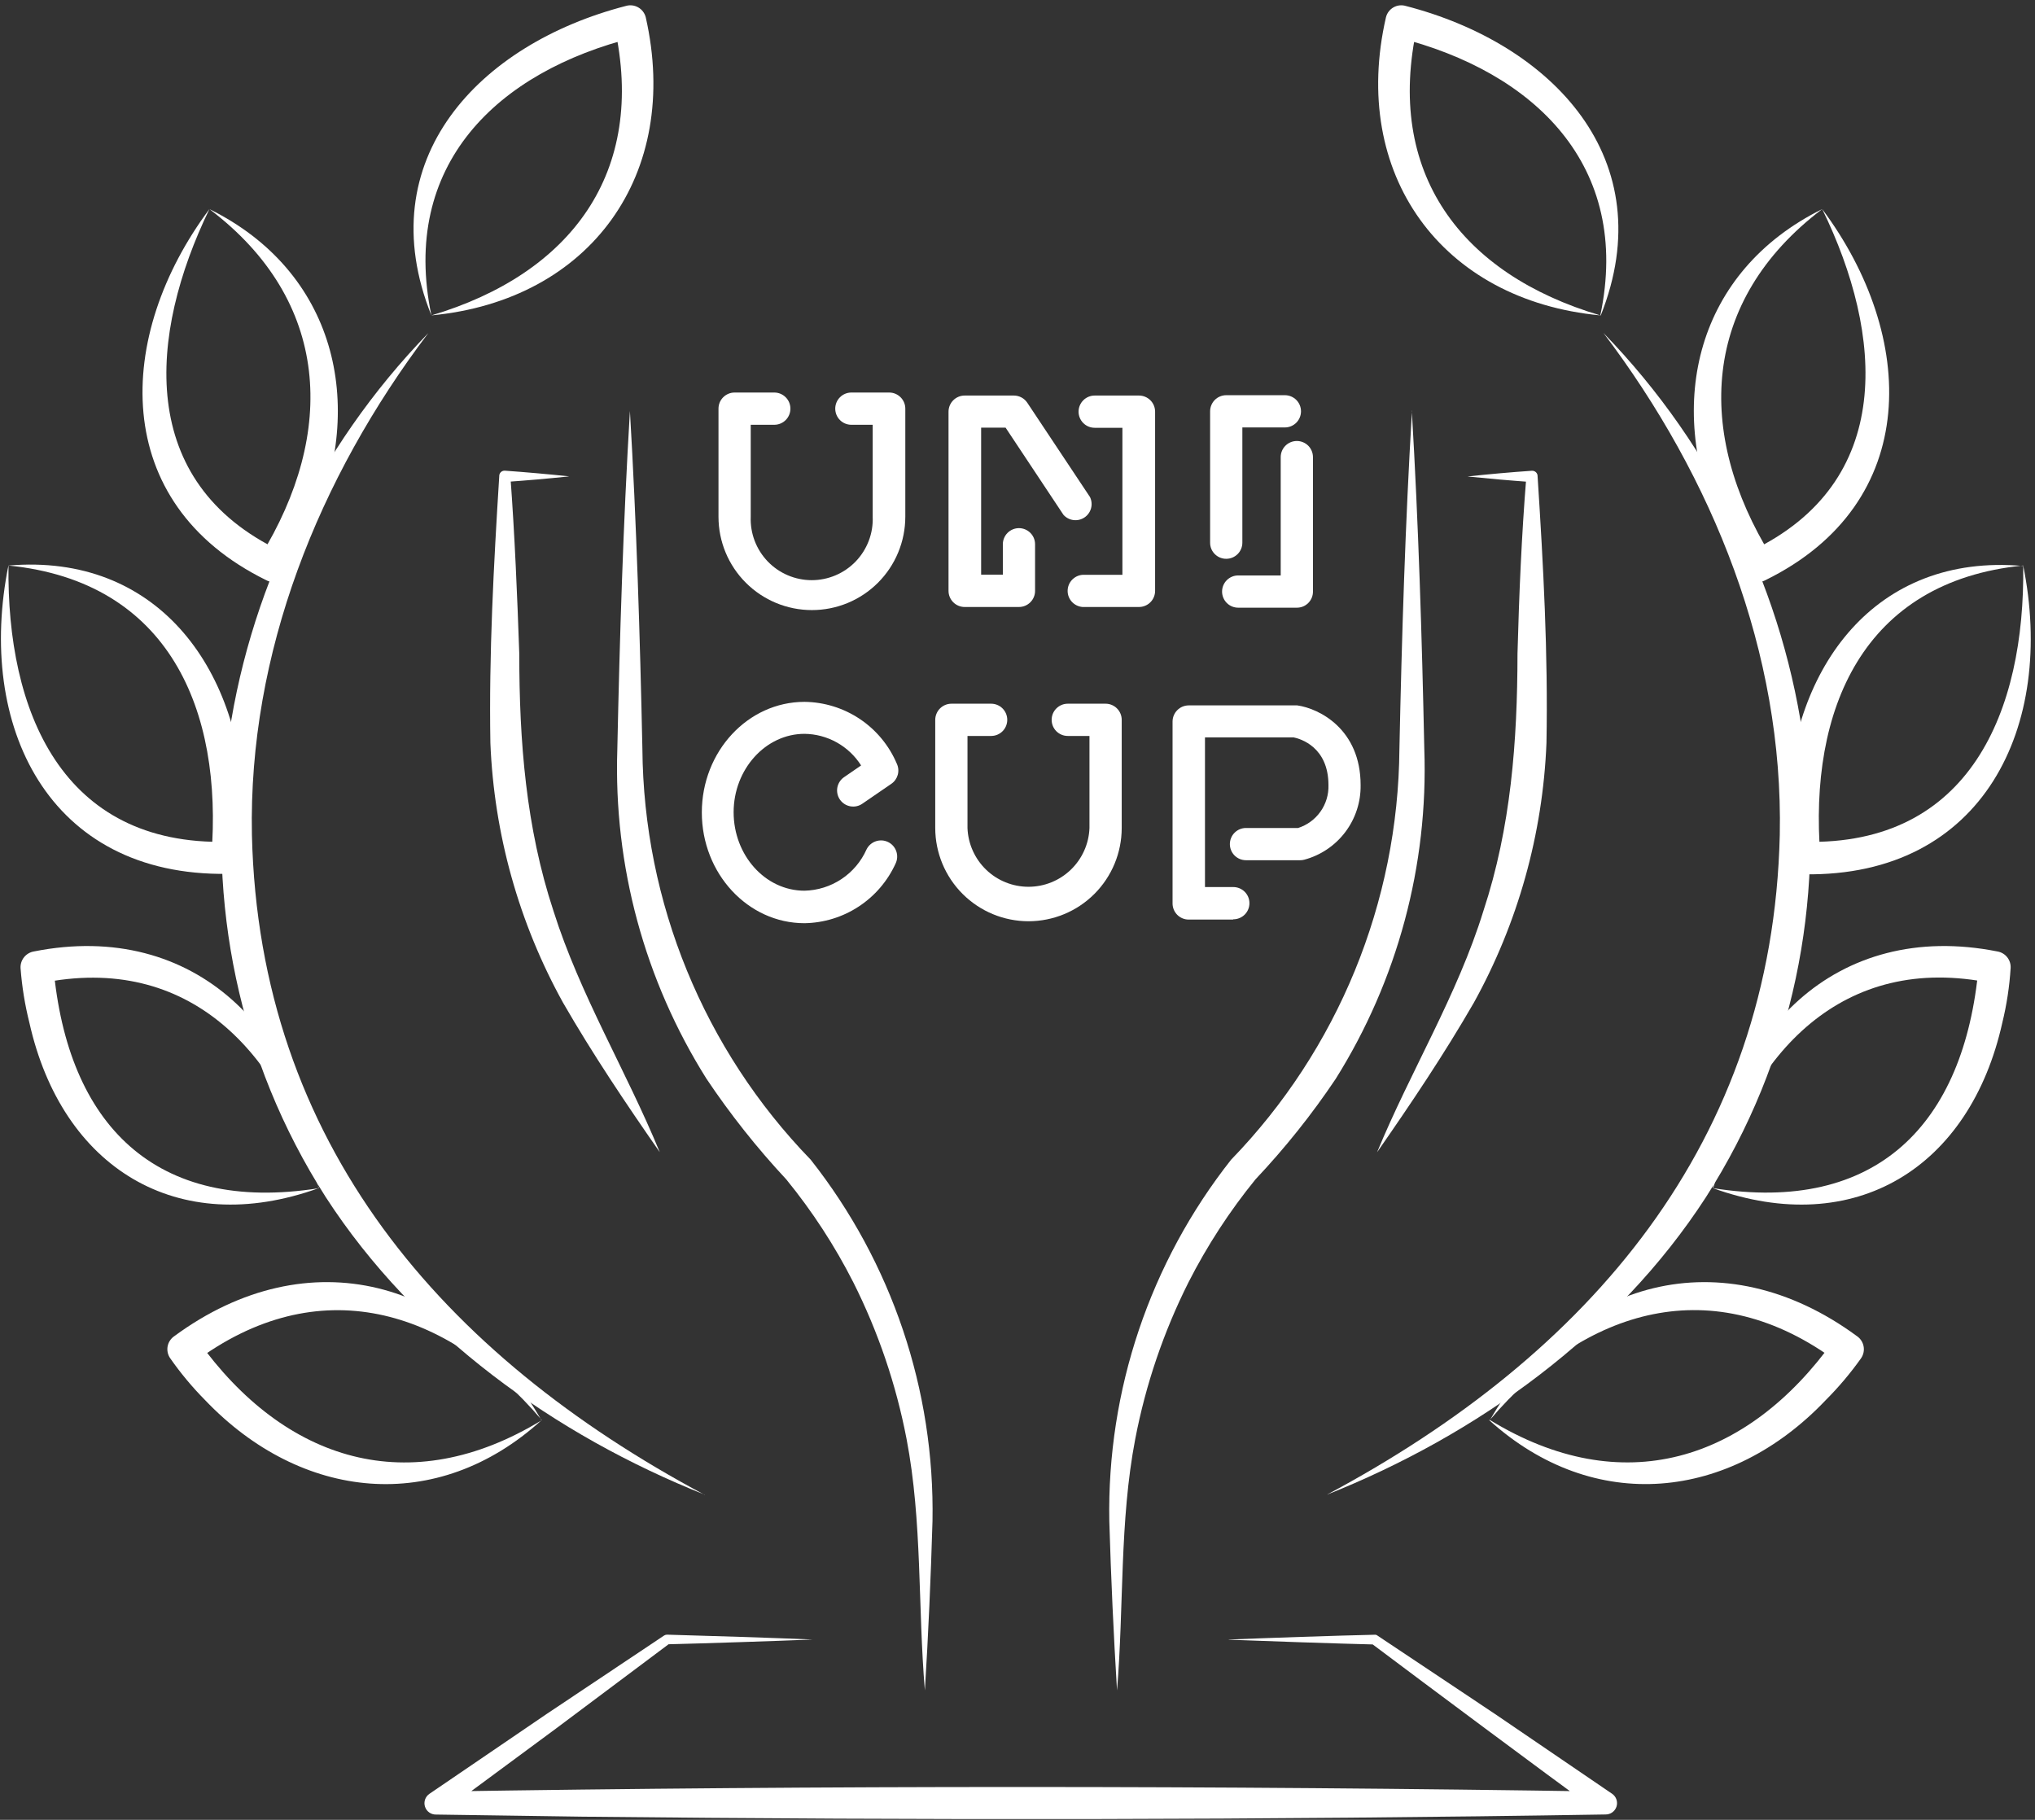
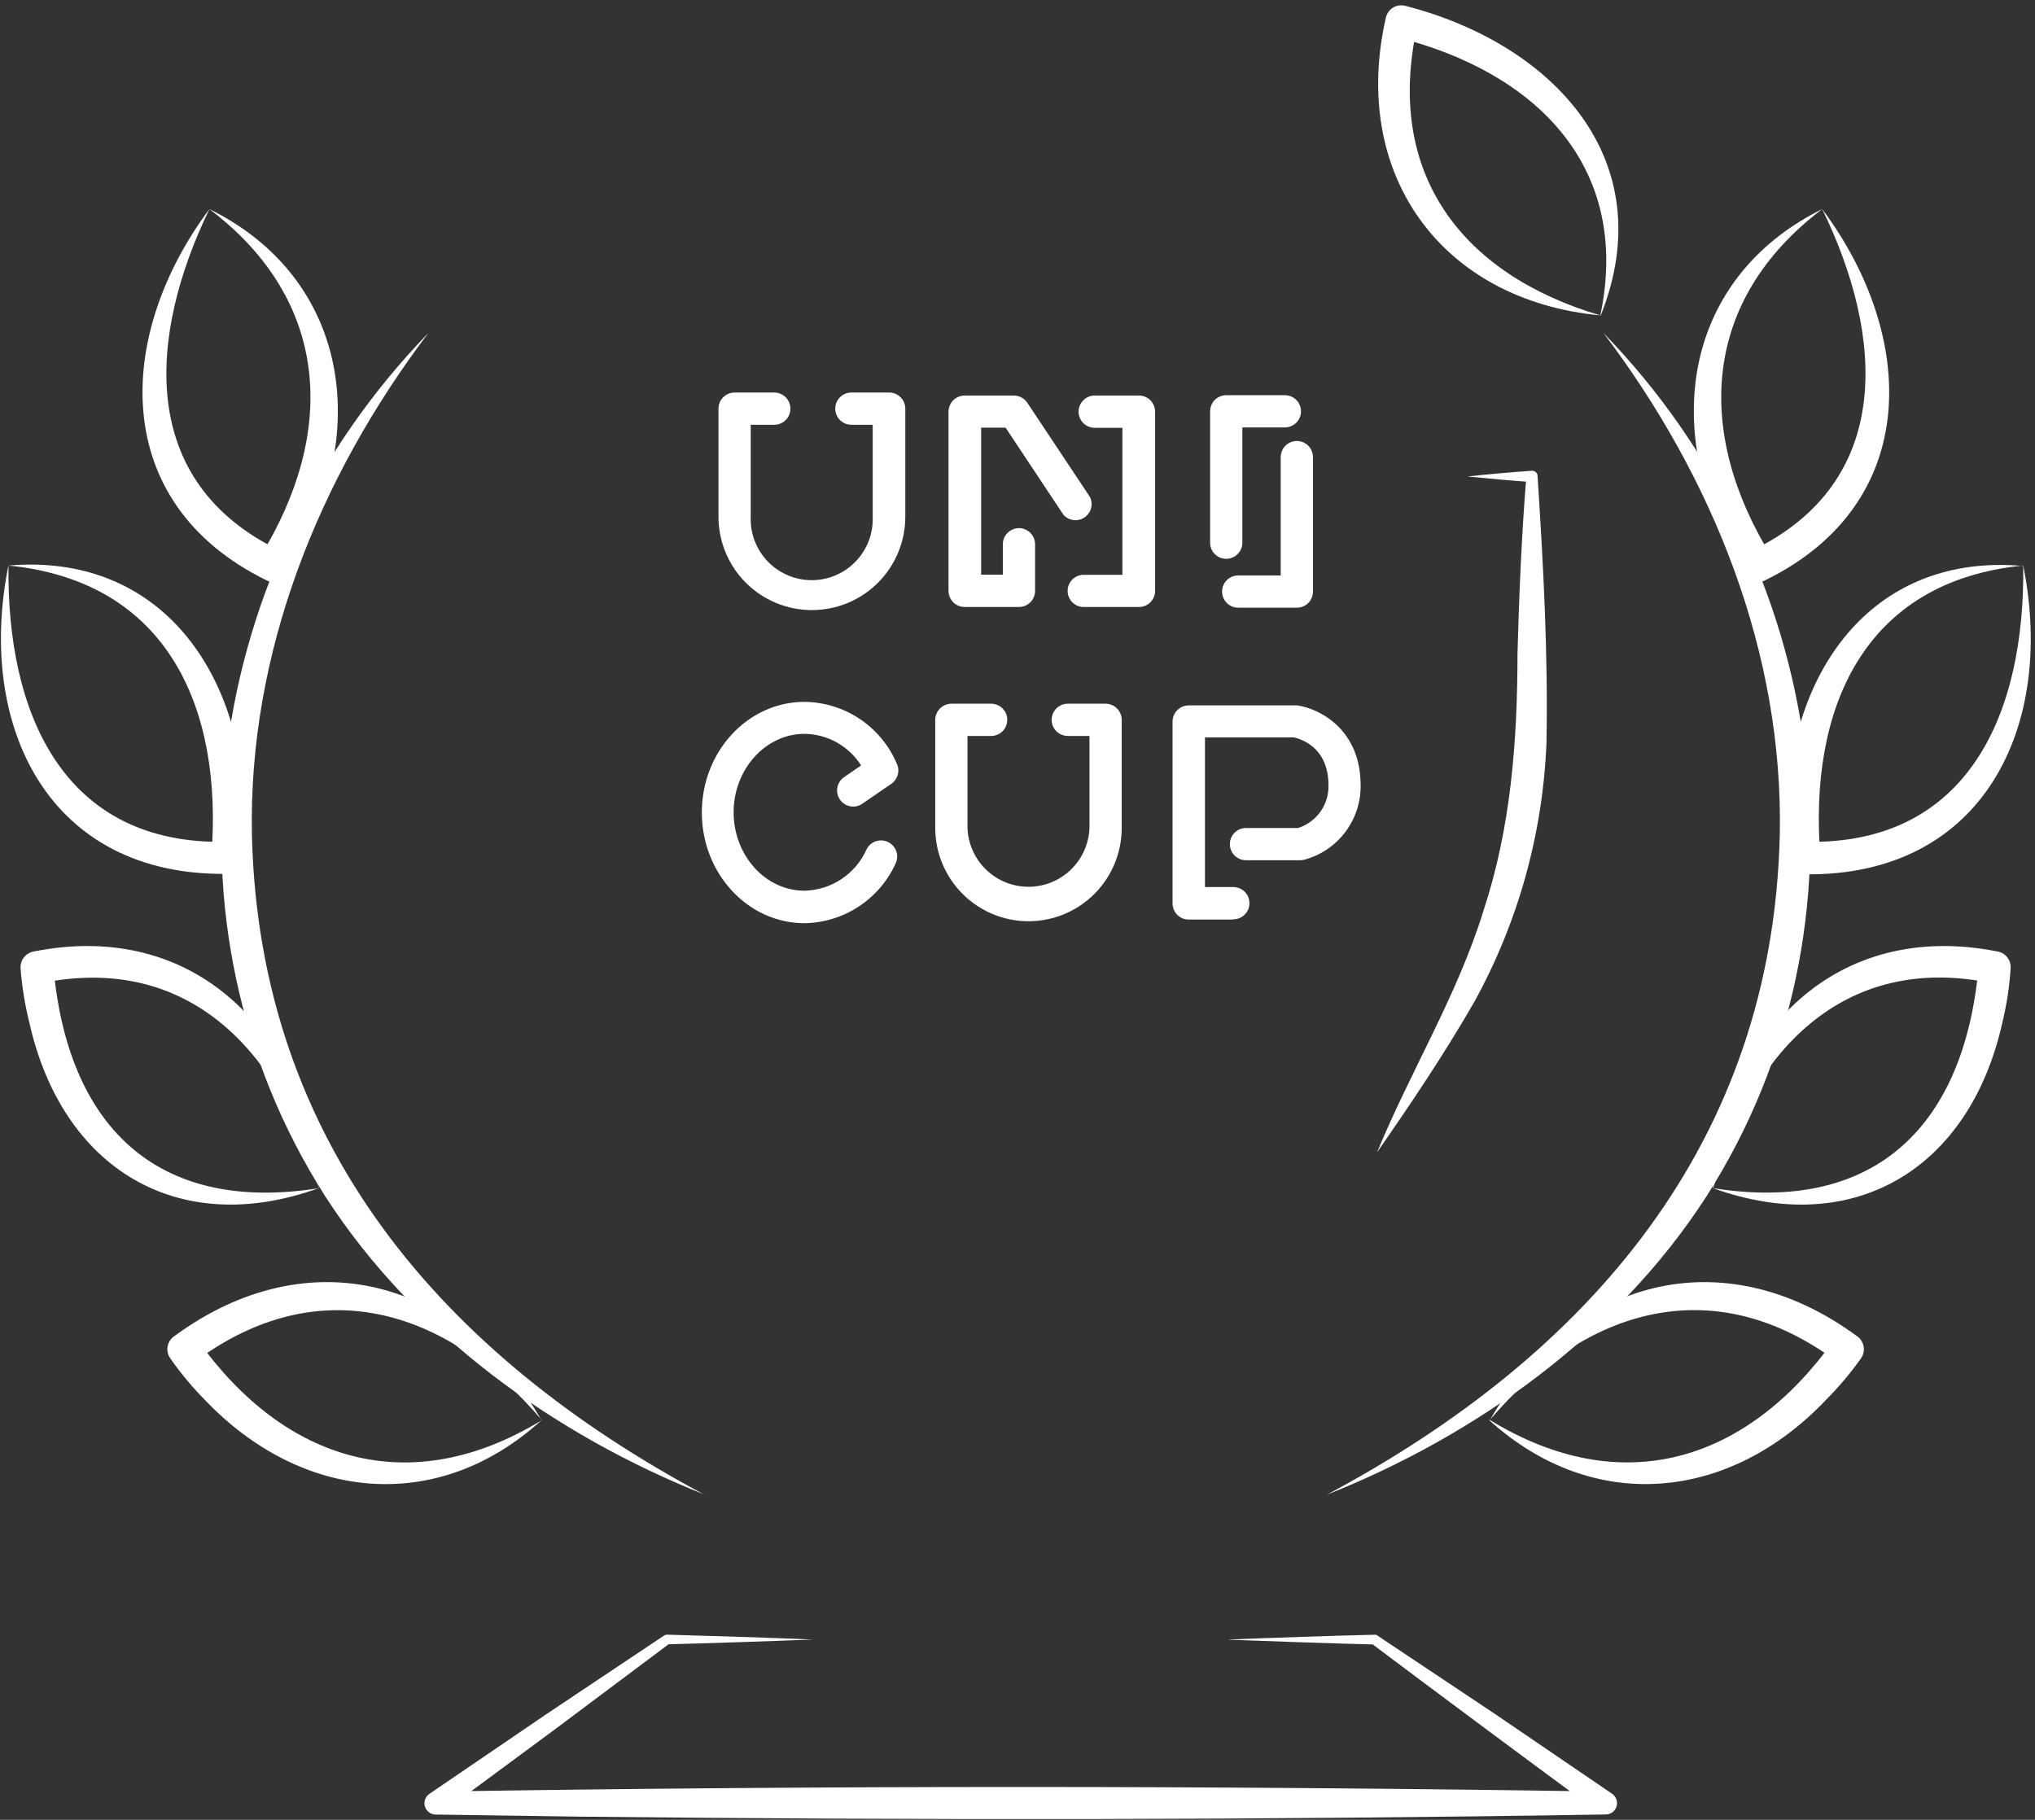
<svg xmlns="http://www.w3.org/2000/svg" width="123" height="110" viewBox="0 0 123 110" fill="none">
  <rect x="0" y="0" width="123" height="110" fill="#333333" stroke="none" />
  <path d="M49.07 36.877C47.574 36.877 46.14 36.283 45.082 35.226C44.023 34.169 43.428 32.735 43.427 31.239V24.702C43.427 24.443 43.529 24.195 43.712 24.013C43.895 23.83 44.143 23.727 44.401 23.727H46.8C47.058 23.727 47.306 23.83 47.489 24.013C47.672 24.195 47.774 24.443 47.774 24.702C47.774 24.96 47.672 25.208 47.489 25.391C47.306 25.574 47.058 25.676 46.8 25.676H45.376V31.239C45.357 31.735 45.438 32.23 45.615 32.693C45.792 33.157 46.06 33.58 46.404 33.938C46.748 34.295 47.161 34.58 47.618 34.774C48.075 34.968 48.566 35.069 49.062 35.069C49.558 35.069 50.05 34.968 50.506 34.774C50.963 34.58 51.376 34.295 51.72 33.938C52.064 33.58 52.332 33.157 52.509 32.693C52.686 32.23 52.767 31.735 52.748 31.239V25.676H51.458C51.2 25.676 50.952 25.574 50.769 25.391C50.586 25.208 50.484 24.96 50.484 24.702C50.484 24.443 50.586 24.195 50.769 24.013C50.952 23.83 51.2 23.727 51.458 23.727H53.744C54.003 23.727 54.251 23.83 54.433 24.013C54.616 24.195 54.719 24.443 54.719 24.702V31.239C54.718 31.98 54.571 32.714 54.287 33.398C54.003 34.083 53.587 34.704 53.062 35.228C52.538 35.751 51.915 36.166 51.23 36.45C50.545 36.732 49.811 36.878 49.07 36.877Z" fill="white" />
  <path d="M62.166 55.686C60.672 55.685 59.24 55.091 58.183 54.035C57.126 52.979 56.531 51.547 56.528 50.053V43.511C56.53 43.253 56.633 43.006 56.815 42.823C56.998 42.641 57.245 42.538 57.503 42.536H59.907C60.165 42.536 60.413 42.639 60.596 42.822C60.779 43.005 60.881 43.252 60.881 43.511C60.881 43.769 60.779 44.017 60.596 44.2C60.413 44.383 60.165 44.485 59.907 44.485H58.477V50.053C58.514 51.007 58.918 51.909 59.605 52.571C60.292 53.232 61.209 53.602 62.163 53.602C63.118 53.602 64.034 53.232 64.722 52.571C65.409 51.909 65.814 51.007 65.85 50.053V44.485H64.538C64.28 44.485 64.032 44.383 63.849 44.2C63.666 44.017 63.564 43.769 63.564 43.511C63.564 43.252 63.666 43.005 63.849 42.822C64.032 42.639 64.28 42.536 64.538 42.536H66.824C67.083 42.536 67.331 42.639 67.513 42.822C67.696 43.005 67.799 43.252 67.799 43.511V50.053C67.797 51.547 67.203 52.979 66.147 54.035C65.091 55.091 63.66 55.684 62.166 55.686Z" fill="white" />
  <path d="M48.626 55.804C45.204 55.804 42.42 52.8 42.42 49.111C42.42 45.422 45.204 42.424 48.626 42.424C49.82 42.437 50.985 42.799 51.977 43.464C52.969 44.13 53.745 45.071 54.21 46.172C54.305 46.38 54.323 46.614 54.263 46.834C54.202 47.054 54.066 47.246 53.878 47.376L52.138 48.57C52.033 48.646 51.913 48.7 51.787 48.729C51.66 48.758 51.529 48.761 51.402 48.739C51.274 48.717 51.152 48.669 51.043 48.599C50.934 48.529 50.84 48.437 50.766 48.331C50.693 48.224 50.641 48.103 50.615 47.976C50.589 47.849 50.588 47.718 50.613 47.591C50.638 47.464 50.688 47.343 50.761 47.235C50.833 47.127 50.926 47.035 51.035 46.964L52.047 46.268C51.681 45.69 51.176 45.212 50.579 44.878C49.981 44.544 49.31 44.365 48.626 44.357C46.275 44.357 44.342 46.498 44.342 49.095C44.342 51.692 46.248 53.839 48.626 53.839C49.422 53.821 50.197 53.578 50.86 53.137C51.524 52.696 52.048 52.076 52.373 51.349C52.486 51.116 52.687 50.938 52.932 50.853C53.176 50.768 53.444 50.784 53.677 50.897C53.91 51.01 54.089 51.21 54.173 51.455C54.258 51.699 54.243 51.968 54.13 52.2C53.647 53.26 52.873 54.161 51.899 54.799C50.925 55.437 49.79 55.785 48.626 55.804Z" fill="white" />
  <path d="M61.566 36.69H58.306C58.047 36.69 57.8 36.587 57.617 36.404C57.434 36.221 57.331 35.974 57.331 35.715V24.884C57.331 24.625 57.434 24.378 57.617 24.195C57.8 24.012 58.047 23.909 58.306 23.909H61.283C61.443 23.91 61.6 23.95 61.741 24.025C61.882 24.101 62.002 24.21 62.091 24.343L65.882 30.045C65.984 30.257 66.007 30.499 65.945 30.726C65.883 30.953 65.741 31.15 65.545 31.28C65.349 31.411 65.113 31.466 64.88 31.436C64.646 31.406 64.432 31.292 64.276 31.116L60.779 25.848H59.302V34.735H60.614V32.899C60.614 32.641 60.716 32.393 60.899 32.21C61.082 32.027 61.33 31.924 61.588 31.924C61.846 31.924 62.094 32.027 62.277 32.21C62.46 32.393 62.562 32.641 62.562 32.899V35.705C62.564 35.835 62.539 35.965 62.489 36.086C62.44 36.207 62.366 36.316 62.273 36.408C62.18 36.5 62.07 36.572 61.949 36.621C61.827 36.669 61.697 36.693 61.566 36.69Z" fill="white" />
  <path d="M68.816 36.69H65.432C65.187 36.671 64.958 36.561 64.79 36.381C64.623 36.201 64.53 35.964 64.53 35.718C64.53 35.472 64.623 35.235 64.79 35.055C64.958 34.875 65.187 34.764 65.432 34.746H67.841V25.858H66.166C65.907 25.858 65.659 25.756 65.477 25.573C65.294 25.39 65.191 25.142 65.191 24.884C65.191 24.625 65.294 24.378 65.477 24.195C65.659 24.012 65.907 23.909 66.166 23.909H68.843C69.101 23.909 69.349 24.012 69.532 24.195C69.715 24.378 69.817 24.625 69.817 24.884V35.715C69.817 35.845 69.791 35.974 69.74 36.094C69.69 36.214 69.616 36.323 69.522 36.414C69.429 36.505 69.318 36.576 69.197 36.623C69.076 36.671 68.946 36.693 68.816 36.69Z" fill="white" />
  <path d="M74.117 33.777C73.989 33.778 73.862 33.753 73.744 33.705C73.626 33.656 73.518 33.585 73.428 33.495C73.337 33.405 73.265 33.298 73.216 33.18C73.167 33.062 73.142 32.936 73.142 32.808V24.862C73.142 24.604 73.245 24.356 73.427 24.173C73.61 23.991 73.858 23.888 74.117 23.888H77.661C77.919 23.888 78.167 23.991 78.35 24.173C78.533 24.356 78.635 24.604 78.635 24.862C78.635 25.121 78.533 25.369 78.35 25.552C78.167 25.734 77.919 25.837 77.661 25.837H75.091V32.797C75.092 32.926 75.067 33.053 75.018 33.172C74.97 33.291 74.898 33.399 74.807 33.49C74.717 33.581 74.609 33.653 74.491 33.702C74.372 33.752 74.245 33.777 74.117 33.777Z" fill="white" />
  <path d="M78.384 36.732H74.839C74.581 36.732 74.333 36.63 74.15 36.447C73.968 36.264 73.865 36.016 73.865 35.758C73.865 35.499 73.968 35.252 74.15 35.069C74.333 34.886 74.581 34.783 74.839 34.783H77.409V27.631C77.409 27.372 77.512 27.124 77.695 26.941C77.877 26.759 78.125 26.656 78.384 26.656C78.642 26.656 78.89 26.759 79.073 26.941C79.255 27.124 79.358 27.372 79.358 27.631V35.736C79.362 35.867 79.339 35.996 79.292 36.117C79.244 36.238 79.173 36.348 79.082 36.441C78.991 36.534 78.882 36.608 78.763 36.658C78.642 36.708 78.514 36.733 78.384 36.732Z" fill="white" />
  <path d="M74.523 55.584H71.846C71.588 55.584 71.34 55.481 71.157 55.299C70.975 55.116 70.872 54.868 70.872 54.61V43.612C70.873 43.355 70.977 43.107 71.159 42.925C71.341 42.742 71.588 42.639 71.846 42.638H78.41C79.738 42.825 82.239 44.078 82.239 47.457C82.254 48.48 81.928 49.479 81.311 50.296C80.694 51.113 79.822 51.7 78.834 51.965C78.757 51.986 78.677 51.997 78.598 51.997H75.311C75.183 51.997 75.056 51.972 74.938 51.923C74.819 51.874 74.712 51.802 74.621 51.712C74.531 51.621 74.459 51.514 74.41 51.395C74.361 51.277 74.336 51.151 74.336 51.023C74.336 50.895 74.361 50.768 74.41 50.65C74.459 50.531 74.531 50.424 74.621 50.334C74.712 50.243 74.819 50.171 74.938 50.122C75.056 50.073 75.183 50.048 75.311 50.048H78.459C79.005 49.875 79.48 49.528 79.811 49.06C80.143 48.593 80.313 48.03 80.295 47.457C80.295 45.138 78.582 44.651 78.186 44.571H72.832V53.619H74.545C74.803 53.619 75.051 53.722 75.234 53.905C75.417 54.087 75.519 54.335 75.519 54.594C75.519 54.852 75.417 55.1 75.234 55.283C75.051 55.465 74.803 55.568 74.545 55.568L74.523 55.584Z" fill="white" />
-   <path d="M38.073 24.825C38.474 31.641 38.683 38.456 38.828 45.272C38.9 54.548 42.543 63.439 49.001 70.099C53.905 76.313 56.506 84.034 56.362 91.949C56.261 95.376 56.111 98.77 55.902 102.181C55.474 97.105 55.752 91.976 54.794 86.975C54.163 83.691 53.082 80.509 51.581 77.52C50.456 75.303 49.095 73.214 47.523 71.288C45.756 69.395 44.145 67.362 42.704 65.211C38.96 59.26 37.083 52.326 37.312 45.299C37.457 38.483 37.666 31.668 38.073 24.852V24.825Z" fill="white" />
-   <path d="M85.333 24.825C85.735 31.641 85.944 38.456 86.088 45.272C86.335 52.304 84.47 59.248 80.734 65.211C79.29 67.365 77.669 69.396 75.889 71.282C74.318 73.211 72.957 75.302 71.83 77.52C70.33 80.509 69.249 83.691 68.618 86.975C67.659 91.976 67.938 97.105 67.515 102.181C67.306 98.77 67.151 95.376 67.049 91.949C66.906 84.034 69.507 76.313 74.411 70.099C80.868 63.439 84.511 54.548 84.584 45.272C84.728 38.456 84.937 31.641 85.344 24.825H85.333Z" fill="white" />
-   <path d="M34.378 28.798C33.09 28.933 31.799 29.046 30.507 29.135L30.85 28.798C31.112 32.369 31.262 35.94 31.386 39.506C31.386 44.801 31.787 50.016 33.452 55.06C35.058 60.141 37.853 64.724 39.877 69.644C37.821 66.689 35.829 63.728 34.03 60.606C31.363 55.787 29.86 50.412 29.64 44.908C29.549 39.49 29.838 34.2 30.175 28.792C30.172 28.747 30.179 28.702 30.195 28.659C30.21 28.616 30.235 28.578 30.267 28.545C30.299 28.513 30.337 28.488 30.38 28.471C30.422 28.455 30.467 28.447 30.513 28.45C31.805 28.543 33.095 28.657 34.384 28.792L34.378 28.798Z" fill="white" />
  <path d="M88.722 28.798C90.015 28.659 91.305 28.544 92.594 28.455C92.639 28.453 92.685 28.46 92.727 28.477C92.77 28.493 92.809 28.518 92.841 28.55C92.873 28.583 92.898 28.621 92.915 28.664C92.931 28.706 92.938 28.752 92.936 28.798C93.284 34.195 93.573 39.506 93.472 44.913C93.251 50.417 91.748 55.793 89.081 60.612C87.282 63.733 85.29 66.694 83.234 69.649C85.264 64.729 88.091 60.146 89.659 55.065C91.325 50.021 91.715 44.806 91.721 39.511C91.817 35.94 91.967 32.369 92.256 28.803L92.594 29.14C91.305 29.048 90.015 28.935 88.722 28.803V28.798Z" fill="white" />
  <path d="M74.282 99.102C76.472 99.011 80.9 98.861 83.09 98.813C83.145 98.807 83.201 98.823 83.245 98.856C83.245 98.856 90.356 103.605 90.372 103.61L97.444 108.429C97.564 108.513 97.654 108.632 97.701 108.771C97.748 108.909 97.75 109.059 97.706 109.199C97.661 109.338 97.574 109.46 97.455 109.546C97.337 109.632 97.194 109.677 97.048 109.677C76.579 110.014 55.656 110.03 35.187 109.81L26.353 109.682C26.205 109.685 26.06 109.639 25.94 109.553C25.82 109.467 25.732 109.344 25.687 109.203C25.642 109.062 25.645 108.911 25.693 108.771C25.742 108.632 25.834 108.512 25.956 108.429L33.029 103.61L40.139 98.861C40.191 98.828 40.25 98.81 40.311 98.808C42.511 98.867 46.918 99.006 49.118 99.102C46.928 99.193 42.501 99.338 40.311 99.391L40.477 99.338L33.634 104.462L26.749 109.548L26.353 108.295C49.761 107.92 73.64 107.926 97.027 108.295L96.63 109.548C93.177 107.026 86.313 101.913 82.903 99.349L83.069 99.402C80.868 99.349 76.462 99.199 74.261 99.113L74.282 99.102Z" fill="white" />
  <path d="M80.199 90.348C96.058 81.883 107.141 69.066 107.574 50.466C107.799 39.463 103.548 28.883 96.914 20.124C110.439 34.045 113.764 55.745 103.104 72.375C97.717 80.684 89.242 86.75 80.199 90.348Z" fill="white" />
  <path d="M96.727 19.064C98.633 10.005 92.738 4.335 84.455 2.257L85.66 1.577C83.695 10.433 88.294 16.569 96.727 19.064ZM96.727 19.064C87.09 18.154 81.602 10.497 83.77 1.047C83.801 0.921 83.857 0.803 83.935 0.699C84.013 0.596 84.112 0.509 84.225 0.445C84.337 0.381 84.462 0.34 84.591 0.326C84.72 0.312 84.85 0.324 84.975 0.362C93.825 2.648 100.501 9.635 96.754 19.064H96.727Z" fill="white" />
  <path d="M110.139 12.639C115.846 20.285 116.216 30.404 106.696 35.073C106.484 35.185 106.238 35.213 106.006 35.153C105.774 35.093 105.573 34.947 105.443 34.746C104.865 33.822 104.362 32.854 103.939 31.849C100.619 24.354 102.557 16.392 110.139 12.639ZM110.139 12.639C102.814 18.186 102.456 26.18 107.071 33.643L105.818 33.316C114.577 29.151 113.849 20.242 110.139 12.639Z" fill="white" />
  <path d="M122.287 34.184C124.247 43.859 119.915 53.009 109.047 52.848C108.806 52.852 108.572 52.765 108.392 52.604C108.213 52.443 108.1 52.221 108.078 51.981C107.982 50.879 107.965 49.771 108.024 48.667C108.329 40.33 113.341 33.418 122.287 34.211V34.184ZM122.287 34.184C112.564 35.142 109.32 42.938 110.026 51.751L109.057 50.883C119.069 51.13 122.405 42.965 122.287 34.184Z" fill="white" />
  <path d="M103.532 71.818C104.281 62.448 110.974 55.574 120.729 57.512C120.962 57.551 121.173 57.675 121.32 57.86C121.467 58.044 121.541 58.277 121.527 58.513C121.458 59.629 121.289 60.736 121.024 61.822C119.075 70.576 112.12 74.912 103.532 71.818ZM103.532 71.818C113.421 73.392 118.732 67.968 119.594 58.433L120.392 59.428C111.37 57.555 105.797 63.658 103.553 71.812L103.532 71.818Z" fill="white" />
  <path d="M90.056 85.835C94.955 77.3 104.132 74.805 112.238 80.764C112.342 80.835 112.431 80.926 112.5 81.032C112.569 81.137 112.617 81.255 112.64 81.379C112.663 81.503 112.662 81.63 112.636 81.753C112.61 81.877 112.56 81.994 112.489 82.098C111.848 83.002 111.131 83.851 110.348 84.635C104.576 90.707 96.363 91.596 90.002 85.835H90.056ZM90.056 85.835C98.033 90.712 105.583 88.362 110.84 81.016L111.092 82.349C103.596 76.733 95.822 79.046 90.056 85.824V85.835Z" fill="white" />
  <path d="M42.597 90.348C33.559 86.75 25.084 80.684 19.698 72.375C9.038 55.713 12.373 34.055 25.887 20.135C19.253 28.894 15.002 39.474 15.227 50.476C15.661 69.076 26.749 81.9 42.597 90.359V90.348Z" fill="white" />
-   <path d="M26.074 19.064C22.294 9.63 28.976 2.648 37.821 0.362C37.946 0.324 38.077 0.312 38.206 0.326C38.335 0.34 38.46 0.381 38.573 0.445C38.687 0.509 38.786 0.595 38.864 0.699C38.943 0.803 39 0.921 39.031 1.047C41.173 10.508 35.712 18.154 26.074 19.064ZM26.074 19.064C34.507 16.558 39.106 10.428 37.136 1.577L38.346 2.257C30.042 4.329 24.179 9.962 26.074 19.064Z" fill="white" />
  <path d="M12.657 12.639C8.973 20.247 8.229 29.151 16.983 33.316L15.73 33.643C20.345 26.147 19.981 18.18 12.657 12.639ZM12.657 12.639C20.244 16.387 22.177 24.381 18.862 31.849C18.439 32.854 17.936 33.822 17.358 34.746C17.227 34.949 17.026 35.095 16.793 35.155C16.559 35.216 16.312 35.186 16.099 35.073C6.585 30.404 6.955 20.279 12.657 12.639Z" fill="white" />
  <path d="M0.514 34.184C0.396 42.975 3.726 51.13 13.744 50.883L12.775 51.751C13.482 42.932 10.232 35.153 0.514 34.184ZM0.514 34.184C9.466 33.424 14.472 40.33 14.772 48.64C14.836 49.744 14.82 50.852 14.724 51.954C14.701 52.194 14.588 52.416 14.409 52.577C14.229 52.738 13.995 52.825 13.755 52.821C2.88 52.982 -1.446 43.821 0.514 34.157V34.184Z" fill="white" />
  <path d="M19.264 71.818C17.02 63.658 11.447 57.56 2.425 59.439L3.228 58.438C4.069 67.974 9.386 73.386 19.264 71.823V71.818ZM19.264 71.818C10.697 74.912 3.737 70.57 1.777 61.822C1.504 60.736 1.325 59.629 1.242 58.513C1.231 58.277 1.306 58.045 1.454 57.86C1.602 57.676 1.812 57.552 2.045 57.512C11.8 55.574 18.493 62.453 19.237 71.818H19.264Z" fill="white" />
  <path d="M32.745 85.835C26.974 79.051 19.205 76.733 11.709 82.36L11.961 81.027C17.219 88.367 24.773 90.707 32.745 85.846V85.835ZM32.745 85.835C26.406 91.601 18.198 90.707 12.4 84.635C11.624 83.851 10.916 83.002 10.285 82.098C10.213 81.994 10.163 81.877 10.136 81.753C10.11 81.63 10.109 81.502 10.132 81.378C10.156 81.254 10.203 81.136 10.273 81.031C10.342 80.925 10.432 80.835 10.537 80.764C18.643 74.8 27.825 77.306 32.719 85.835H32.745Z" fill="white" />
</svg>